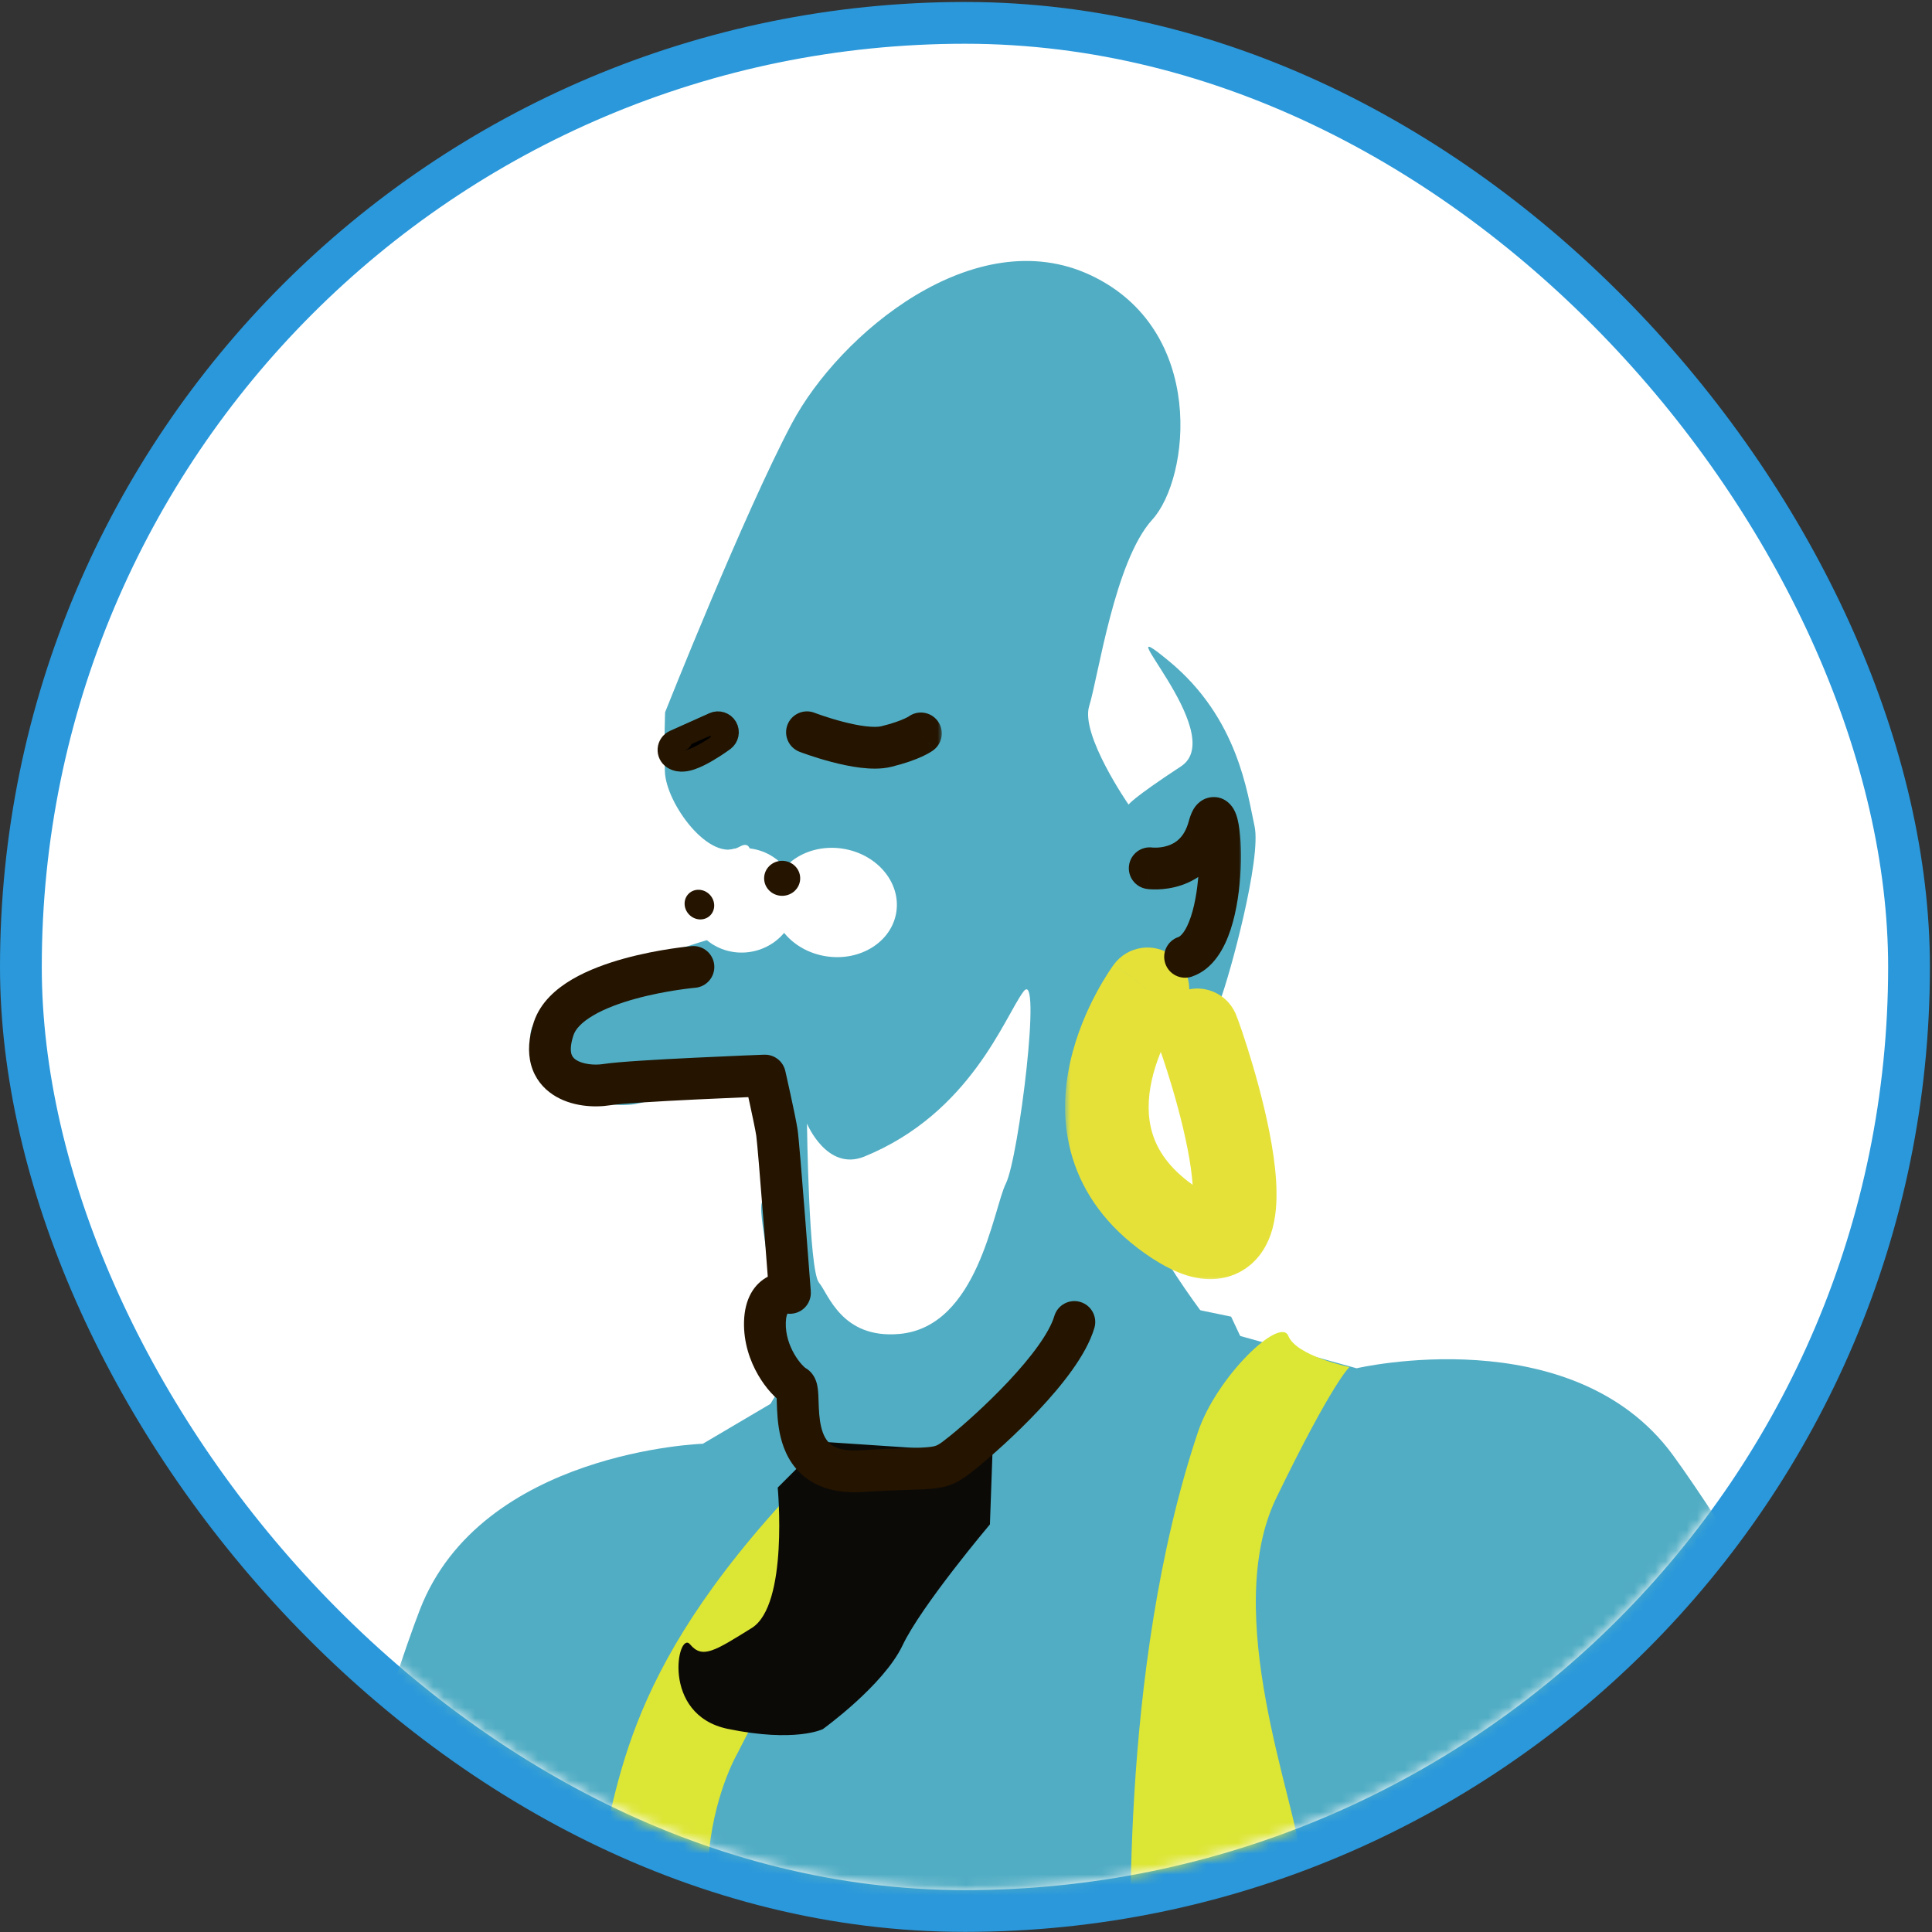
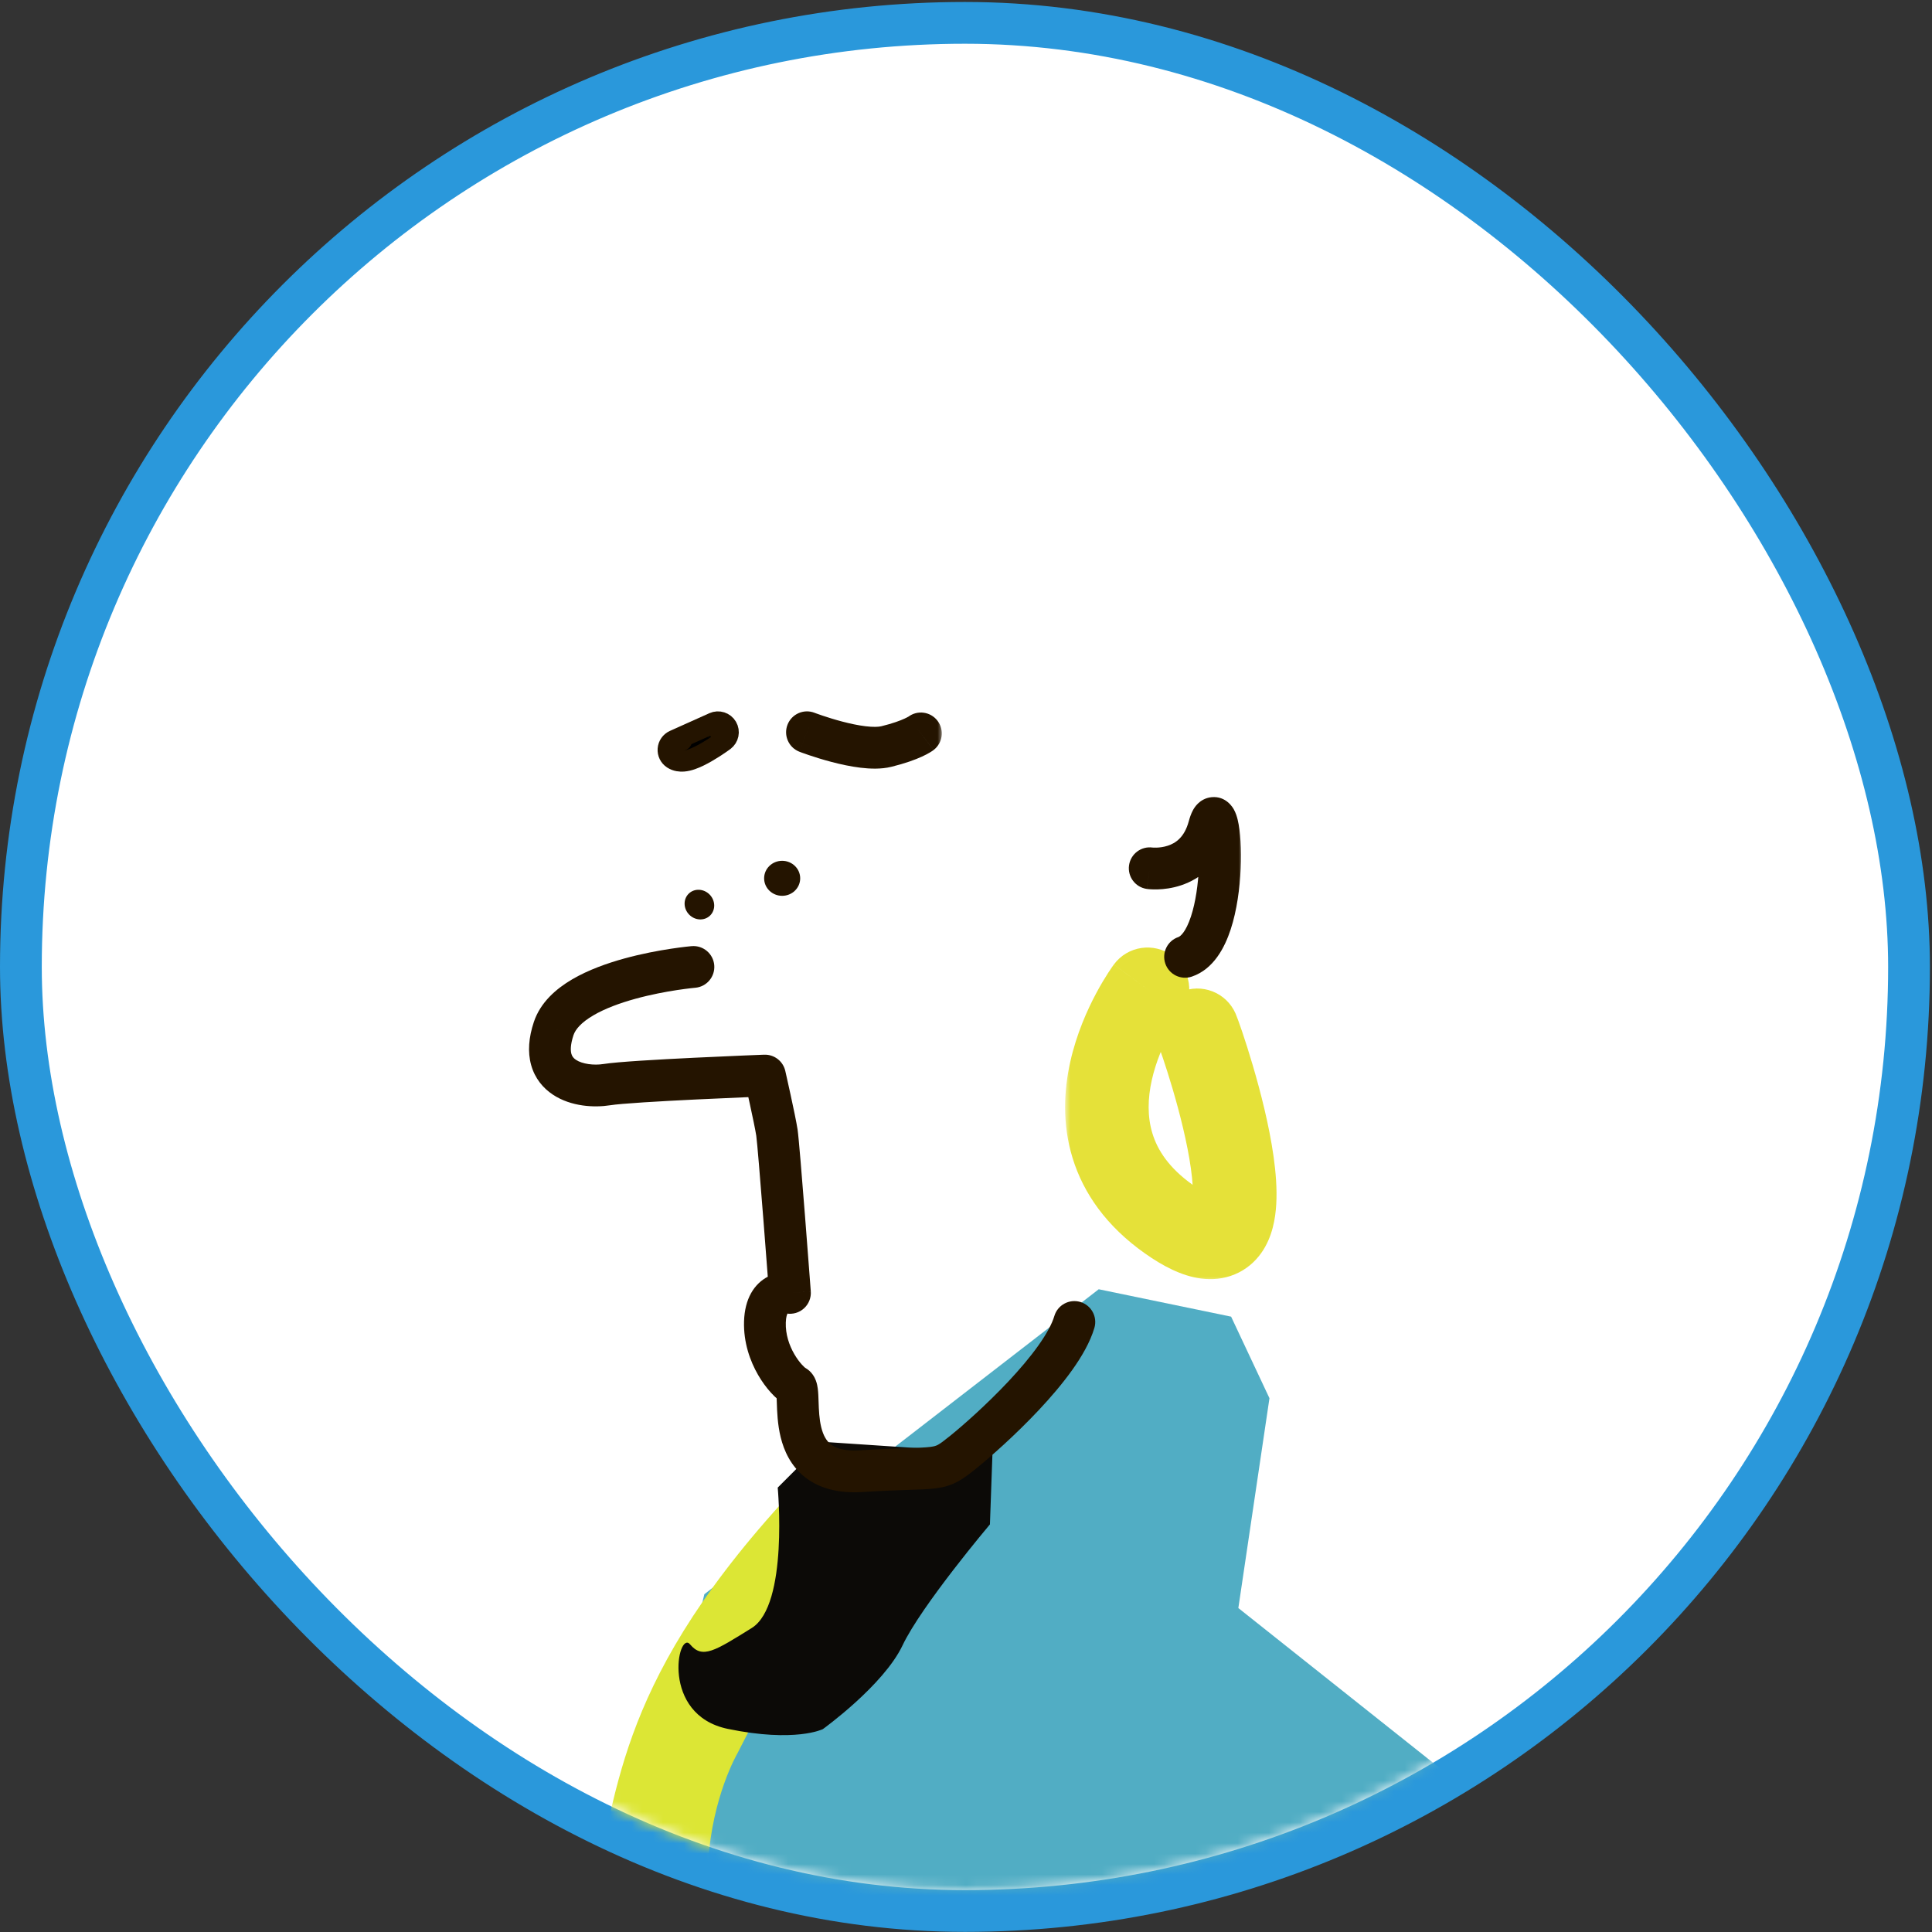
<svg xmlns="http://www.w3.org/2000/svg" width="185" height="185" viewBox="0 0 185 185" fill="none">
  <rect x="0" y="0" width="185" height="185" fill="#333333" stroke="none" />
  <rect x="2" y="2.189" width="180.8" height="180.8" rx="90.4" fill="white" stroke="#2A98DB" stroke-width="4" />
  <mask id="mask0_416_797" style="mask-type:alpha" maskUnits="userSpaceOnUse" x="4" y="4" width="177" height="177">
    <rect x="4" y="4.189" width="176.8" height="176.8" rx="88.4" fill="#D9D9D9" />
  </mask>
  <g mask="url(#mask0_416_797)">
-     <path d="M78.474 131.657L67.302 138.247C67.302 138.247 46.077 138.949 40.202 154.147C34.328 169.341 18.543 227.535 18.543 227.535L-37.601 298.961C-37.601 298.961 -13.161 298.891 22.02 275.38C57.202 251.869 71.514 218.895 71.514 218.895L94.106 202.366L92.213 170.468L78.469 131.657H78.474Z" fill="#51ADC4" />
    <path d="M121.558 133.887L117.886 126.077L105.209 123.454L67.446 152.655L52.659 213.486L71.062 284.265L75.902 294.961C75.902 294.961 115.734 298.355 128.938 285.664C142.137 272.973 145.111 267.127 146.916 262.652C148.722 258.177 140.095 235.981 138.23 223.697C136.364 211.413 145.572 175.427 145.572 175.427L118.579 153.98L121.558 133.887Z" fill="#51ADC4" />
-     <path d="M69.983 89.345C69.983 89.345 50.513 94.698 50.8 99.2C51.086 103.708 57.411 106.548 61.198 105.647C65.225 104.687 71.6 102.989 71.6 102.989C71.6 102.989 73.447 104.068 73.511 105.647C73.225 107.393 73.511 108.189 73.511 108.189C73.511 108.189 75.733 115.803 73.511 114.879C71.784 114.159 74.278 120.989 73.511 125.256C72.745 129.524 75.414 132.179 75.414 132.179C75.414 132.179 72.061 135.597 72.773 139.268C73.484 142.94 74.315 147.909 76.329 147.641C78.342 147.373 79.335 144.935 80.67 145.11C82.004 145.29 81.667 147.863 83.732 148.287C85.796 148.712 90.276 145.53 93.042 142.575C95.808 139.624 93.042 148.745 93.042 148.745C93.042 148.745 95.836 147.073 98.949 142.916C102.061 138.76 107.054 128.831 107.626 127.478L117.602 128.956C117.602 128.956 109.293 118.717 109.206 114.879C109.118 111.042 108.619 101.394 110.097 99.2C111.579 97.011 115.856 98.337 116.803 95.889C117.749 93.442 120.816 82.178 120.128 79.102C119.444 76.022 118.59 68.794 111.94 63.308C105.289 57.821 117.846 70.258 113.085 73.385C108.324 76.511 108.07 77.047 108.07 77.047C108.07 77.047 103.433 70.36 104.297 67.603C105.16 64.846 106.73 53.711 110.337 49.758C113.944 45.805 115.56 31.599 104.454 26.362C93.347 21.125 80.383 31.959 75.816 40.558C71.249 49.157 63.689 68.198 63.689 68.198C63.689 68.198 63.582 70.798 63.666 73.856C63.749 76.918 67.979 82.7 70.81 81.083C73.641 79.467 69.983 89.331 69.983 89.331V89.345Z" fill="#51ADC3" />
    <path d="M74.822 143.97L76.258 156.896L70.601 167.915C70.601 167.915 61.046 184.296 76.918 201.975C72.457 249.912 83.73 269.516 90.551 276.808C92.279 278.655 91.378 281.68 88.926 282.304L64.135 288.626C64.135 288.626 45.88 196.812 48.891 193.616C53.887 197.144 53.689 190.457 56.515 181.461C59.342 172.446 58.455 162.023 74.822 143.965V143.97Z" fill="#DCE635" />
    <mask id="path-7-outside-1_416_797" maskUnits="userSpaceOnUse" x="101.989" y="89.732" width="21" height="33" fill="black">
      <rect fill="white" x="101.989" y="89.732" width="21" height="33" />
      <path d="M109.877 94.732C109.877 94.732 99.888 108.236 111.932 116.747C123.977 125.258 115.147 99.789 114.648 98.657" />
    </mask>
    <path d="M113.093 97.111C114.407 95.335 114.032 92.83 112.256 91.516C110.48 90.202 107.975 90.577 106.662 92.353L113.093 97.111ZM118.308 97.044C117.417 95.022 115.056 94.106 113.035 94.997C111.013 95.888 110.097 98.249 110.988 100.271L118.308 97.044ZM109.877 94.732C106.662 92.353 106.661 92.355 106.659 92.356C106.659 92.357 106.658 92.358 106.657 92.359C106.655 92.362 106.654 92.364 106.652 92.367C106.648 92.372 106.643 92.378 106.638 92.385C106.628 92.4 106.615 92.417 106.6 92.438C106.57 92.48 106.531 92.534 106.484 92.602C106.39 92.737 106.264 92.923 106.113 93.156C105.813 93.621 105.411 94.277 104.978 95.088C104.12 96.691 103.084 98.993 102.484 101.676C101.885 104.361 101.69 107.584 102.707 110.892C103.744 114.264 105.947 117.415 109.624 120.014L114.241 113.48C111.896 111.823 110.831 110.095 110.354 108.541C109.856 106.923 109.9 105.174 110.292 103.42C110.685 101.662 111.393 100.057 112.032 98.862C112.346 98.273 112.631 97.808 112.83 97.501C112.929 97.348 113.006 97.236 113.052 97.169C113.075 97.136 113.091 97.114 113.098 97.104C113.102 97.099 113.103 97.097 113.102 97.098C113.102 97.099 113.101 97.1 113.099 97.102C113.099 97.103 113.098 97.104 113.097 97.106C113.096 97.107 113.095 97.108 113.095 97.108C113.094 97.109 113.093 97.111 109.877 94.732ZM109.624 120.014C111.313 121.207 113.14 122.188 115.022 122.428C116.03 122.556 117.143 122.482 118.235 122.028C119.341 121.568 120.178 120.819 120.77 119.986C121.855 118.458 122.134 116.634 122.21 115.288C122.292 113.829 122.165 112.258 121.955 110.762C121.533 107.758 120.698 104.52 119.965 102.03C119.253 99.607 118.546 97.585 118.308 97.044L110.988 100.271C110.964 100.218 111.101 100.563 111.378 101.386C111.628 102.129 111.951 103.134 112.29 104.287C112.977 106.624 113.69 109.433 114.033 111.874C114.205 113.101 114.264 114.101 114.222 114.836C114.175 115.683 114.019 115.674 114.247 115.354C114.409 115.125 114.711 114.83 115.162 114.642C115.598 114.46 115.936 114.479 116.033 114.492C116.095 114.5 115.563 114.414 114.241 113.48L109.624 120.014Z" fill="#E5E139" mask="url(#path-7-outside-1_416_797)" />
    <mask id="path-9-outside-2_416_797" maskUnits="userSpaceOnUse" x="107.093" y="75.325" width="12" height="19" fill="black">
      <rect fill="white" x="107.093" y="75.325" width="12" height="19" />
-       <path d="M110.093 83.139C110.093 83.139 114.517 83.763 115.759 79.172C117.002 74.582 118.059 90.076 113.478 91.623" />
    </mask>
    <path d="M110.372 81.159C109.278 81.005 108.266 81.766 108.112 82.86C107.958 83.954 108.72 84.966 109.814 85.12L110.372 81.159ZM112.838 89.728C111.792 90.081 111.23 91.216 111.583 92.263C111.936 93.309 113.071 93.871 114.118 93.518L112.838 89.728ZM110.093 83.139C109.814 85.12 109.815 85.12 109.816 85.12C109.816 85.12 109.817 85.12 109.818 85.12C109.82 85.12 109.821 85.121 109.823 85.121C109.826 85.121 109.83 85.122 109.833 85.122C109.841 85.123 109.85 85.124 109.86 85.126C109.88 85.128 109.905 85.131 109.933 85.134C109.991 85.14 110.065 85.147 110.155 85.153C110.333 85.164 110.576 85.173 110.865 85.164C111.436 85.146 112.229 85.061 113.089 84.776C114.9 84.176 116.87 82.723 117.69 79.695L113.829 78.65C113.406 80.212 112.543 80.743 111.831 80.979C111.43 81.111 111.039 81.157 110.742 81.166C110.597 81.17 110.484 81.166 110.416 81.161C110.382 81.159 110.36 81.157 110.352 81.156C110.348 81.156 110.348 81.156 110.351 81.156C110.352 81.156 110.355 81.156 110.358 81.157C110.36 81.157 110.362 81.157 110.364 81.158C110.366 81.158 110.367 81.158 110.368 81.158C110.369 81.158 110.37 81.158 110.37 81.158C110.371 81.159 110.372 81.159 110.093 83.139ZM117.69 79.695C117.752 79.465 117.781 79.429 117.748 79.491C117.731 79.521 117.655 79.66 117.491 79.819C117.327 79.978 116.958 80.266 116.387 80.317C115.777 80.373 115.309 80.128 115.045 79.913C114.81 79.721 114.695 79.527 114.659 79.464C114.588 79.337 114.593 79.292 114.628 79.436C114.764 79.997 114.878 81.333 114.804 83.008C114.732 84.652 114.49 86.392 114.042 87.754C113.547 89.26 113.018 89.667 112.838 89.728L114.118 93.518C116.228 92.805 117.286 90.695 117.842 89.004C118.445 87.169 118.72 85.033 118.801 83.183C118.88 81.365 118.782 79.592 118.514 78.49C118.448 78.219 118.34 77.849 118.146 77.504C118.053 77.339 117.408 76.208 116.025 76.334C115.384 76.392 114.944 76.717 114.708 76.946C114.472 77.175 114.321 77.418 114.23 77.586C114.047 77.925 113.922 78.305 113.829 78.65L117.69 79.695Z" fill="#241400" mask="url(#path-9-outside-2_416_797)" />
    <path d="M74.471 142.45C74.471 142.45 75.524 153.681 71.986 155.889C68.444 158.091 67.257 158.877 66.08 157.459C64.902 156.041 63.216 164.211 69.691 165.55C76.166 166.889 78.793 165.573 78.793 165.573C78.793 165.573 84.603 161.389 86.423 157.556C88.242 153.723 94.791 145.969 94.791 145.969L95.156 135.758L90.168 138.824L78.849 138.067L74.466 142.45H74.471Z" fill="#0C0A07" />
-     <path d="M117.4 127.552L129.902 131.02C129.902 131.02 150.582 126.189 160.197 139.342C169.812 152.495 200.159 204.593 200.159 204.593L272.914 259.005C272.914 259.005 249.292 265.281 209.215 251.703C169.138 238.126 146.758 209.996 146.758 209.996L120.647 199.896L114.195 168.598L117.4 127.552Z" fill="#51ADC4" />
-     <path d="M129.213 130.901C129.213 130.901 124.142 129.853 123.366 127.927C122.59 126.006 116.485 131.825 114.702 137.15C107.022 160.088 108.246 188.245 108.417 192.393C108.588 196.54 104.178 202.239 102.852 202.257C101.527 202.276 101.213 220.13 104.279 225.173C107.35 230.216 114.878 252.037 118.332 254.517C121.787 256.992 130.825 250.933 133.688 244.181C136.551 237.429 142.864 216.851 148.189 213.839C153.514 210.828 131.651 189.418 131.651 189.418C131.651 189.418 125.061 183.65 124.59 178.118C124.119 172.585 116.845 154.486 122.226 143.407C127.601 132.328 129.218 130.901 129.218 130.901H129.213Z" fill="#DCE635" />
    <path d="M77.273 107.587C77.273 107.587 79.185 112.205 82.769 110.746C92.961 106.59 96.203 97.339 98.004 94.947C99.805 92.555 97.552 110.838 96.323 113.314C95.095 115.789 93.677 127.048 86.131 127.732C80.593 128.231 79.323 123.89 78.423 122.823C77.439 121.627 77.273 107.587 77.273 107.587Z" fill="white" />
    <mask id="path-15-outside-3_416_797" maskUnits="userSpaceOnUse" x="49.659" y="89.591" width="56" height="54" fill="black">
      <rect fill="white" x="49.659" y="89.591" width="56" height="54" />
      <path d="M66.4 92.591C66.4 92.591 54.643 93.604 53.018 98.49C51.388 103.381 55.701 104.244 58.098 103.861C60.495 103.477 73.246 102.991 73.246 102.991C73.246 102.991 74.206 107.214 74.395 108.461C74.585 109.707 75.642 123.802 75.642 123.802C75.642 123.802 73.343 123.419 73.246 126.582C73.148 129.746 75.259 132.24 76.123 132.72C76.986 133.2 74.686 141.351 82.45 140.871C90.217 140.391 89.737 141.065 92.231 139.052C94.725 137.038 101.629 130.803 102.876 126.587" />
    </mask>
    <path d="M66.572 94.584C67.672 94.489 68.487 93.52 68.393 92.42C68.298 91.319 67.329 90.504 66.228 90.599L66.572 94.584ZM53.018 98.49L54.915 99.122L54.915 99.121L53.018 98.49ZM73.246 102.991L75.196 102.548C74.982 101.609 74.131 100.956 73.169 100.993L73.246 102.991ZM75.642 123.802L75.314 125.775C75.919 125.876 76.538 125.693 76.991 125.279C77.445 124.865 77.683 124.265 77.637 123.653L75.642 123.802ZM82.45 140.871L82.326 138.875L82.326 138.875L82.45 140.871ZM104.794 127.154C105.107 126.095 104.502 124.982 103.443 124.669C102.384 124.356 101.271 124.961 100.958 126.02L104.794 127.154ZM66.4 92.591C66.228 90.599 66.228 90.599 66.228 90.599C66.227 90.599 66.227 90.599 66.226 90.599C66.225 90.599 66.225 90.599 66.223 90.599C66.221 90.599 66.218 90.6 66.214 90.6C66.206 90.601 66.195 90.602 66.182 90.603C66.155 90.605 66.118 90.609 66.07 90.614C65.974 90.623 65.837 90.638 65.664 90.657C65.318 90.697 64.828 90.759 64.237 90.849C63.06 91.027 61.458 91.321 59.788 91.78C58.134 92.235 56.325 92.876 54.781 93.782C53.269 94.671 51.748 95.971 51.12 97.858L54.915 99.121C55.1 98.565 55.658 97.907 56.808 97.231C57.926 96.574 59.361 96.046 60.849 95.637C62.321 95.232 63.76 94.967 64.838 94.803C65.375 94.722 65.816 94.666 66.12 94.631C66.271 94.614 66.388 94.602 66.466 94.594C66.504 94.59 66.533 94.588 66.551 94.586C66.56 94.585 66.566 94.584 66.57 94.584C66.571 94.584 66.572 94.584 66.573 94.584C66.573 94.584 66.573 94.584 66.573 94.584C66.573 94.584 66.572 94.584 66.572 94.584C66.572 94.584 66.572 94.584 66.4 92.591ZM51.12 97.857C50.627 99.337 50.511 100.729 50.86 101.983C51.218 103.269 52.009 104.201 52.942 104.819C54.686 105.977 56.935 106.072 58.414 105.836L57.782 101.886C56.863 102.033 55.757 101.887 55.154 101.487C54.912 101.326 54.78 101.149 54.713 100.909C54.638 100.638 54.593 100.088 54.915 99.122L51.12 97.857ZM58.414 105.836C59.473 105.666 63.114 105.453 66.668 105.28C68.405 105.196 70.069 105.123 71.299 105.072C71.914 105.046 72.42 105.025 72.772 105.011C72.948 105.004 73.086 104.999 73.179 104.995C73.226 104.994 73.262 104.992 73.286 104.991C73.298 104.991 73.307 104.99 73.313 104.99C73.316 104.99 73.318 104.99 73.32 104.99C73.32 104.99 73.321 104.99 73.321 104.99C73.321 104.99 73.322 104.99 73.322 104.99C73.322 104.99 73.322 104.99 73.246 102.991C73.169 100.993 73.169 100.993 73.169 100.993C73.169 100.993 73.169 100.993 73.169 100.993C73.168 100.993 73.168 100.993 73.167 100.993C73.165 100.993 73.163 100.993 73.16 100.993C73.153 100.993 73.144 100.994 73.132 100.994C73.107 100.995 73.071 100.997 73.024 100.998C72.93 101.002 72.791 101.007 72.614 101.015C72.259 101.029 71.75 101.049 71.132 101.075C69.897 101.127 68.223 101.2 66.473 101.285C63.052 101.451 59.119 101.672 57.782 101.886L58.414 105.836ZM73.246 102.991C71.295 103.435 71.295 103.435 71.295 103.435C71.295 103.435 71.295 103.435 71.295 103.435C71.295 103.435 71.295 103.435 71.296 103.436C71.296 103.436 71.296 103.437 71.296 103.438C71.296 103.44 71.297 103.443 71.298 103.446C71.3 103.454 71.302 103.466 71.306 103.481C71.313 103.512 71.323 103.558 71.336 103.616C71.363 103.733 71.401 103.901 71.447 104.108C71.539 104.52 71.664 105.083 71.795 105.684C72.064 106.918 72.335 108.214 72.418 108.761L76.373 108.16C76.266 107.46 75.963 106.022 75.704 104.833C75.571 104.222 75.444 103.651 75.35 103.233C75.303 103.024 75.265 102.853 75.238 102.734C75.225 102.675 75.214 102.628 75.207 102.597C75.203 102.581 75.2 102.569 75.199 102.56C75.198 102.556 75.197 102.553 75.196 102.551C75.196 102.55 75.196 102.549 75.196 102.549C75.196 102.548 75.196 102.548 75.196 102.548C75.196 102.548 75.196 102.548 75.196 102.548C75.196 102.548 75.196 102.548 73.246 102.991ZM72.418 108.761C72.498 109.29 72.803 113.008 73.096 116.755C73.24 118.593 73.378 120.392 73.48 121.732C73.531 122.402 73.573 122.957 73.602 123.345C73.617 123.538 73.628 123.69 73.636 123.794C73.64 123.845 73.643 123.885 73.645 123.912C73.646 123.925 73.647 123.935 73.647 123.942C73.647 123.945 73.648 123.948 73.648 123.949C73.648 123.95 73.648 123.951 73.648 123.951C73.648 123.951 73.648 123.952 73.648 123.952C73.648 123.952 73.648 123.952 75.642 123.802C77.637 123.653 77.637 123.653 77.637 123.652C77.637 123.652 77.637 123.652 77.637 123.652C77.637 123.651 77.637 123.651 77.636 123.65C77.636 123.648 77.636 123.646 77.636 123.642C77.635 123.635 77.635 123.625 77.634 123.612C77.632 123.585 77.629 123.545 77.625 123.494C77.617 123.39 77.606 123.238 77.591 123.044C77.561 122.655 77.519 122.099 77.468 121.429C77.366 120.087 77.228 118.285 77.084 116.443C76.801 112.831 76.482 108.878 76.373 108.16L72.418 108.761ZM75.642 123.802C75.971 121.829 75.97 121.829 75.969 121.829C75.968 121.829 75.967 121.829 75.966 121.829C75.964 121.828 75.962 121.828 75.96 121.828C75.957 121.827 75.953 121.826 75.948 121.826C75.94 121.824 75.931 121.823 75.921 121.822C75.902 121.819 75.88 121.816 75.856 121.813C75.807 121.807 75.748 121.801 75.679 121.797C75.543 121.787 75.365 121.783 75.157 121.796C74.75 121.821 74.174 121.917 73.571 122.225C72.192 122.928 71.312 124.384 71.246 126.521L75.245 126.644C75.261 126.091 75.37 125.855 75.406 125.791C75.431 125.746 75.427 125.768 75.389 125.787C75.374 125.795 75.379 125.79 75.406 125.788C75.415 125.787 75.417 125.788 75.407 125.787C75.402 125.787 75.392 125.786 75.377 125.784C75.369 125.783 75.36 125.782 75.35 125.781C75.345 125.78 75.339 125.779 75.333 125.778C75.33 125.778 75.327 125.777 75.324 125.777C75.322 125.776 75.32 125.776 75.319 125.776C75.318 125.776 75.317 125.776 75.316 125.775C75.315 125.775 75.314 125.775 75.642 123.802ZM71.246 126.521C71.184 128.563 71.832 130.343 72.592 131.658C73.309 132.898 74.278 133.983 75.151 134.468L77.095 130.972C77.103 130.977 76.586 130.574 76.055 129.657C75.569 128.814 75.21 127.765 75.245 126.644L71.246 126.521ZM75.151 134.468C74.598 134.161 74.415 133.695 74.38 133.603C74.332 133.477 74.331 133.412 74.341 133.486C74.36 133.635 74.37 133.876 74.385 134.33C74.411 135.133 74.448 136.384 74.757 137.635C75.071 138.905 75.707 140.36 77.066 141.436C78.444 142.527 80.288 143.009 82.573 142.867L82.326 138.875C80.73 138.974 79.95 138.617 79.549 138.299C79.129 137.967 78.83 137.445 78.64 136.676C78.446 135.89 78.411 135.043 78.383 134.198C78.371 133.827 78.358 133.356 78.307 132.969C78.282 132.776 78.234 132.487 78.122 132.189C78.022 131.925 77.755 131.339 77.095 130.972L75.151 134.468ZM82.573 142.867C84.486 142.749 85.889 142.702 86.97 142.666C88.015 142.632 88.87 142.607 89.562 142.521C90.325 142.427 90.991 142.252 91.683 141.883C92.303 141.553 92.881 141.097 93.487 140.608L90.975 137.495C90.334 138.013 90.037 138.228 89.803 138.353C89.641 138.439 89.473 138.502 89.074 138.551C88.603 138.609 87.966 138.631 86.838 138.668C85.747 138.704 84.297 138.753 82.326 138.875L82.573 142.867ZM93.487 140.608C94.793 139.553 97.213 137.429 99.479 135.014C100.614 133.805 101.735 132.497 102.666 131.191C103.58 129.908 104.391 128.518 104.794 127.154L100.958 126.02C100.738 126.764 100.218 127.734 99.409 128.869C98.616 129.982 97.622 131.148 96.563 132.277C94.442 134.536 92.162 136.536 90.975 137.495L93.487 140.608Z" fill="#241400" mask="url(#path-15-outside-3_416_797)" />
    <path d="M85.825 87.355C86.275 84.511 83.989 81.786 80.719 81.268C77.449 80.751 74.434 82.637 73.984 85.481C73.534 88.326 75.82 91.051 79.09 91.568C82.36 92.085 85.375 90.199 85.825 87.355Z" fill="white" />
    <path d="M72.15 91.093C74.944 90.485 76.734 87.806 76.147 85.11C75.561 82.413 72.82 80.719 70.026 81.327C67.233 81.935 65.443 84.613 66.03 87.31C66.616 90.007 69.356 91.7 72.15 91.093Z" fill="white" />
    <path d="M67.995 87.668C68.537 87.139 68.518 86.241 67.953 85.662C67.389 85.084 66.491 85.043 65.949 85.573C65.407 86.102 65.426 87 65.99 87.578C66.555 88.157 67.453 88.197 67.995 87.668Z" fill="#241400" />
    <path d="M76.623 84.103C76.623 85.027 75.852 85.78 74.896 85.78C73.94 85.78 73.169 85.027 73.169 84.103C73.169 83.18 73.94 82.427 74.896 82.427C75.852 82.427 76.623 83.18 76.623 84.103Z" fill="#241400" />
    <mask id="path-21-outside-4_416_797" maskUnits="userSpaceOnUse" x="74.273" y="67.119" width="16" height="7" fill="black">
      <rect fill="white" x="74.273" y="67.119" width="16" height="7" />
      <path d="M77.273 70.119C77.273 70.119 82.399 72.091 84.865 71.486C87.331 70.881 88.181 70.23 88.181 70.23" />
    </mask>
    <path d="M77.273 70.119C77.273 70.119 82.399 72.091 84.865 71.486C87.331 70.881 88.181 70.23 88.181 70.23" fill="black" />
    <path d="M77.991 68.252C76.96 67.855 75.803 68.37 75.406 69.401C75.01 70.431 75.524 71.589 76.555 71.985L77.991 68.252ZM89.398 71.817C90.274 71.145 90.441 69.89 89.769 69.013C89.097 68.136 87.841 67.97 86.965 68.642L89.398 71.817ZM77.273 70.119C76.555 71.985 76.555 71.985 76.555 71.986C76.555 71.986 76.556 71.986 76.556 71.986C76.557 71.986 76.557 71.986 76.558 71.986C76.559 71.987 76.561 71.987 76.562 71.988C76.566 71.99 76.571 71.992 76.578 71.994C76.59 71.999 76.607 72.005 76.629 72.013C76.673 72.03 76.736 72.053 76.814 72.082C76.972 72.139 77.196 72.219 77.472 72.312C78.022 72.498 78.785 72.74 79.636 72.963C80.482 73.186 81.45 73.398 82.399 73.513C83.314 73.623 84.378 73.664 85.342 73.428L84.389 69.543C84.119 69.609 83.618 69.631 82.878 69.542C82.173 69.457 81.396 69.29 80.652 69.095C79.914 68.901 79.242 68.688 78.753 68.523C78.509 68.44 78.314 68.371 78.182 68.323C78.116 68.299 78.065 68.28 78.033 68.268C78.017 68.262 78.005 68.257 77.998 68.255C77.994 68.253 77.992 68.252 77.991 68.252C77.99 68.252 77.99 68.252 77.99 68.252C77.99 68.252 77.99 68.252 77.99 68.252C77.99 68.252 77.991 68.252 77.991 68.252C77.991 68.252 77.991 68.252 77.273 70.119ZM85.342 73.428C86.684 73.099 87.634 72.745 88.281 72.449C88.604 72.301 88.852 72.167 89.034 72.058C89.126 72.004 89.201 71.956 89.261 71.915C89.291 71.895 89.317 71.876 89.34 71.86C89.351 71.852 89.362 71.844 89.371 71.837C89.376 71.833 89.381 71.83 89.385 71.826C89.387 71.825 89.389 71.823 89.392 71.822C89.393 71.821 89.394 71.82 89.395 71.819C89.395 71.819 89.396 71.818 89.396 71.818C89.397 71.817 89.398 71.817 88.181 70.23C86.965 68.642 86.965 68.641 86.966 68.641C86.966 68.641 86.967 68.64 86.968 68.64C86.969 68.639 86.969 68.638 86.97 68.638C86.972 68.636 86.974 68.635 86.976 68.633C86.979 68.631 86.983 68.628 86.986 68.626C86.992 68.621 86.998 68.617 87.002 68.614C87.011 68.608 87.017 68.604 87.019 68.602C87.023 68.6 87.012 68.607 86.985 68.623C86.932 68.655 86.813 68.722 86.615 68.812C86.221 68.993 85.513 69.268 84.389 69.543L85.342 73.428Z" fill="#241400" mask="url(#path-21-outside-4_416_797)" />
    <path d="M68.746 70.119L69.339 70.923C69.75 70.62 69.867 70.055 69.609 69.614C69.351 69.173 68.802 68.997 68.336 69.206L64.558 70.901C64.225 71.051 63.999 71.371 63.971 71.735C63.942 72.1 64.115 72.451 64.421 72.651C64.777 72.883 65.162 72.904 65.427 72.885C65.704 72.865 65.976 72.793 66.215 72.71C66.695 72.545 67.207 72.28 67.65 72.025C68.102 71.764 68.523 71.49 68.828 71.283C68.981 71.179 69.107 71.09 69.195 71.027C69.24 70.996 69.275 70.97 69.299 70.953L69.327 70.932L69.335 70.926L69.338 70.924L69.339 70.924L69.339 70.924C69.339 70.924 69.339 70.923 68.746 70.119ZM65.279 70.891C65.275 70.891 65.273 70.891 65.273 70.891C65.273 70.891 65.275 70.891 65.279 70.891Z" fill="black" stroke="#241400" stroke-width="2" stroke-linecap="round" stroke-linejoin="round" />
  </g>
</svg>